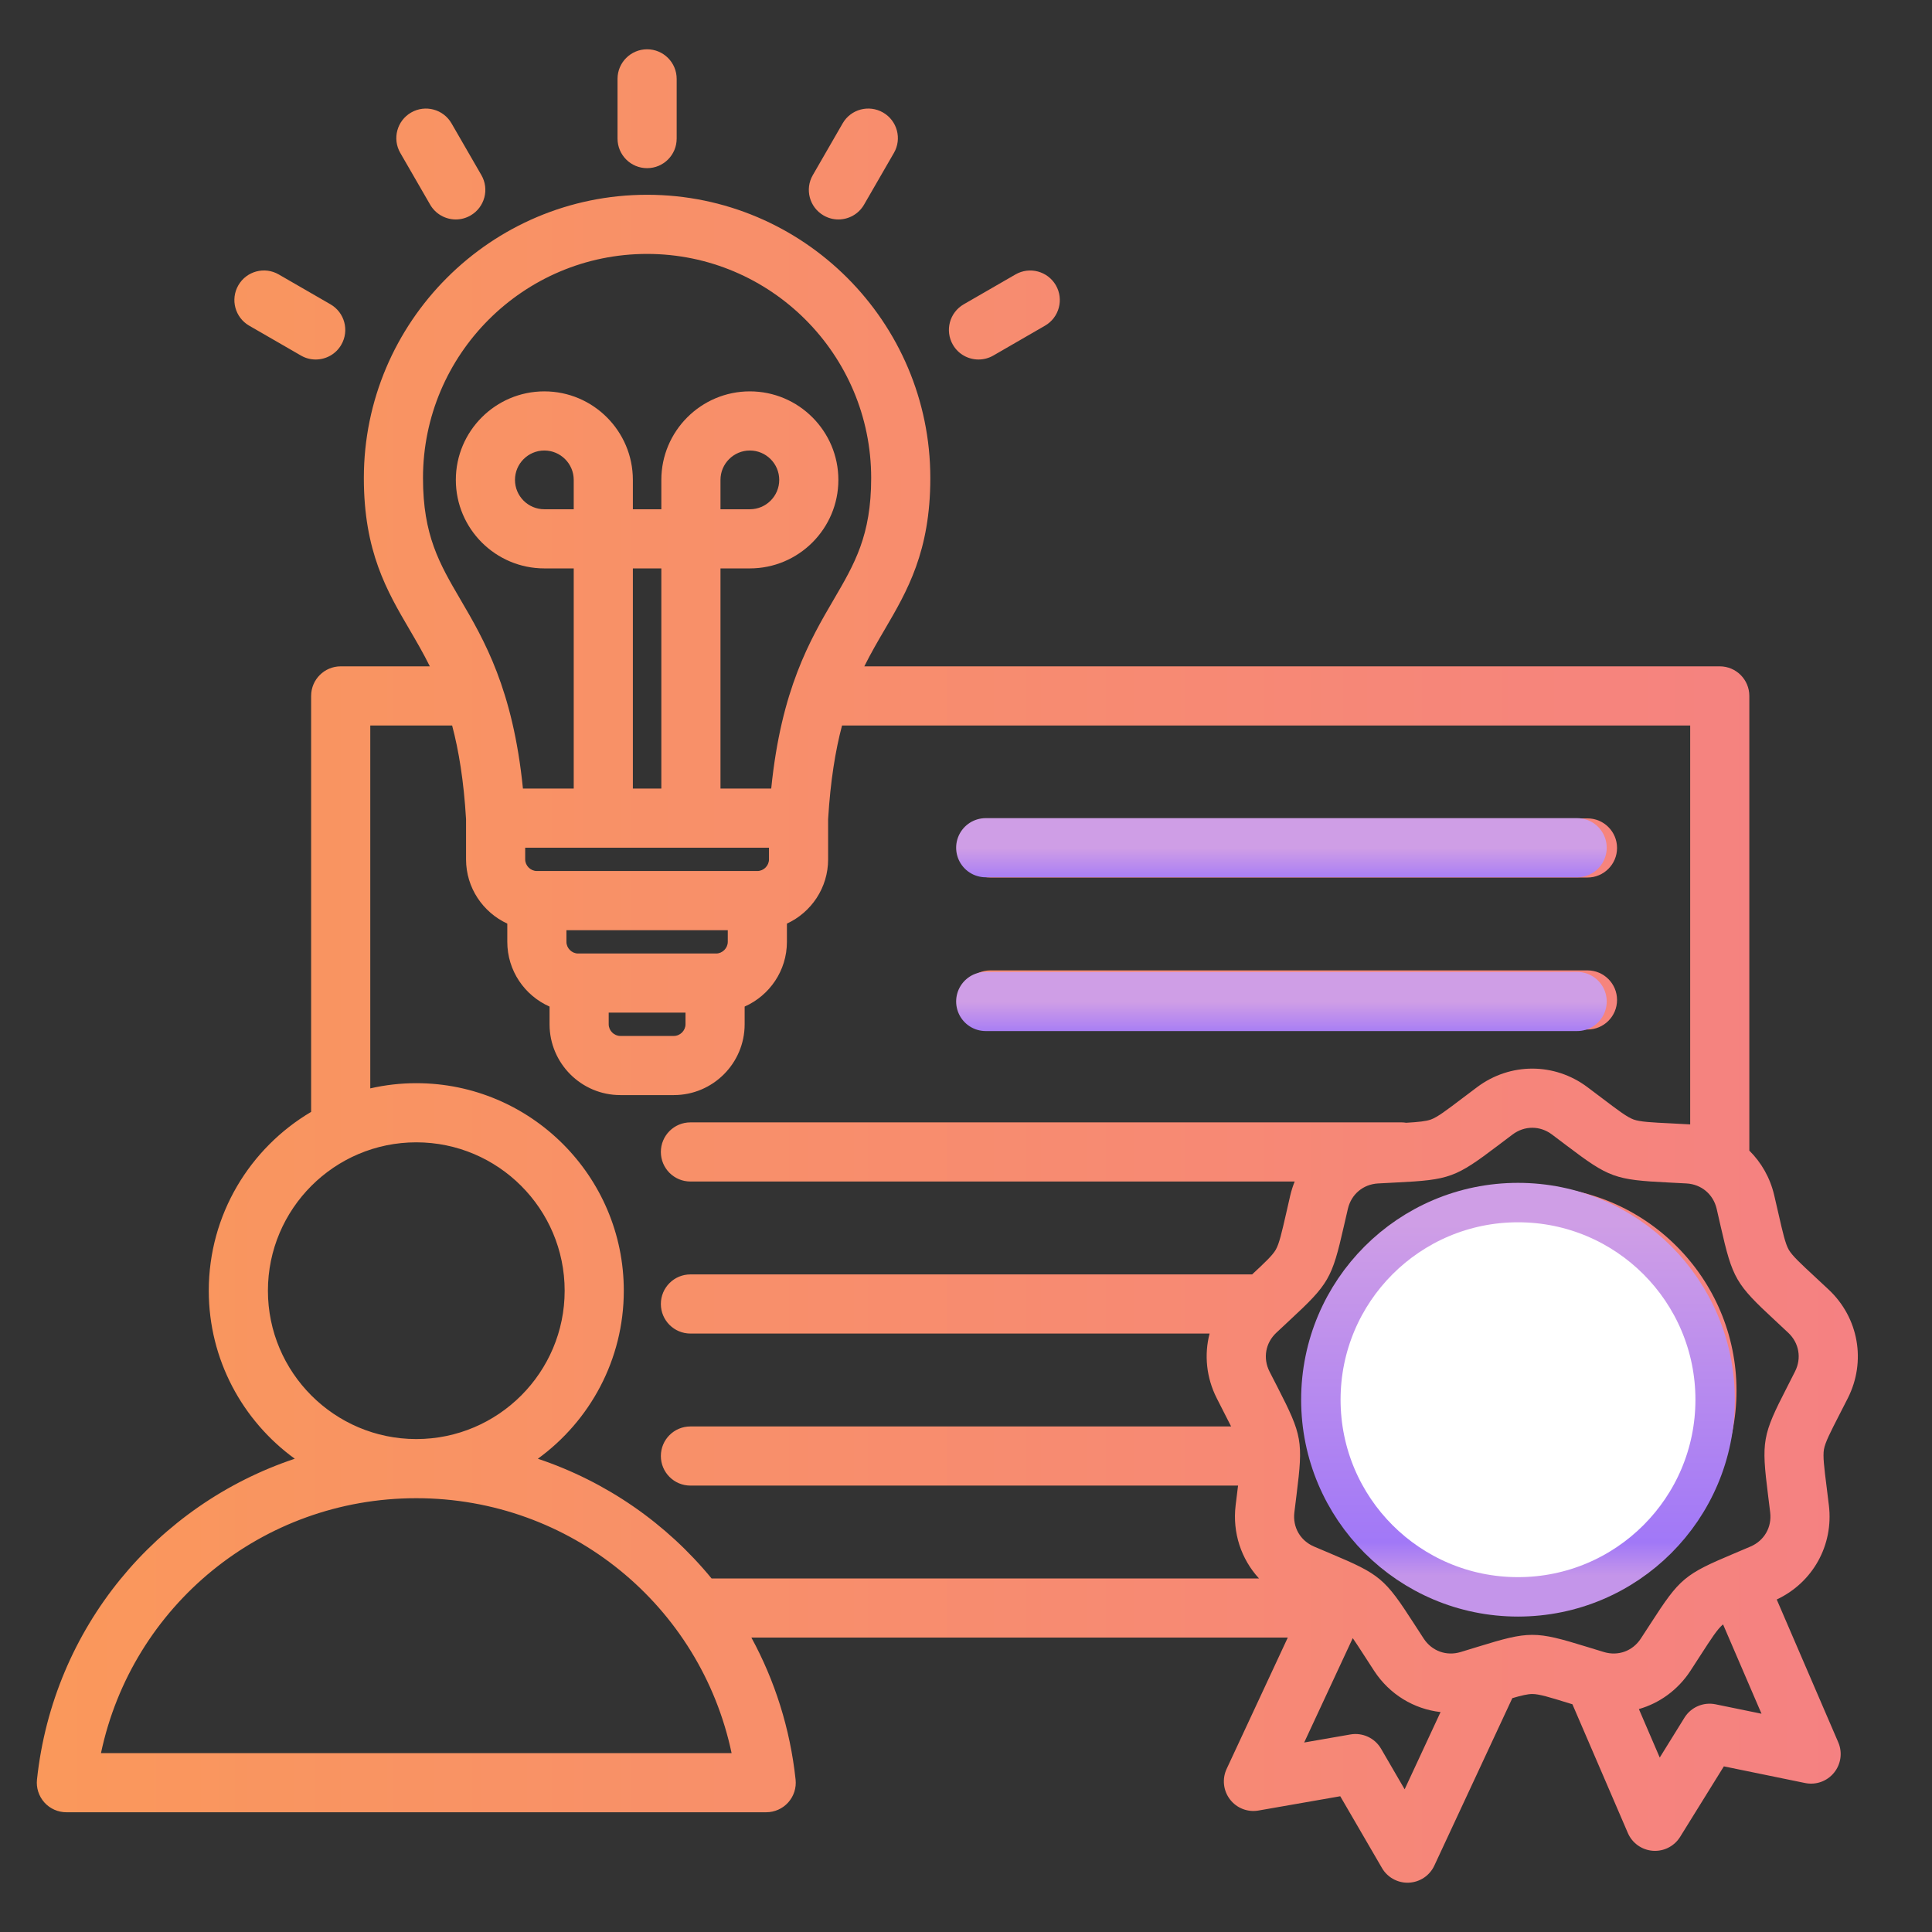
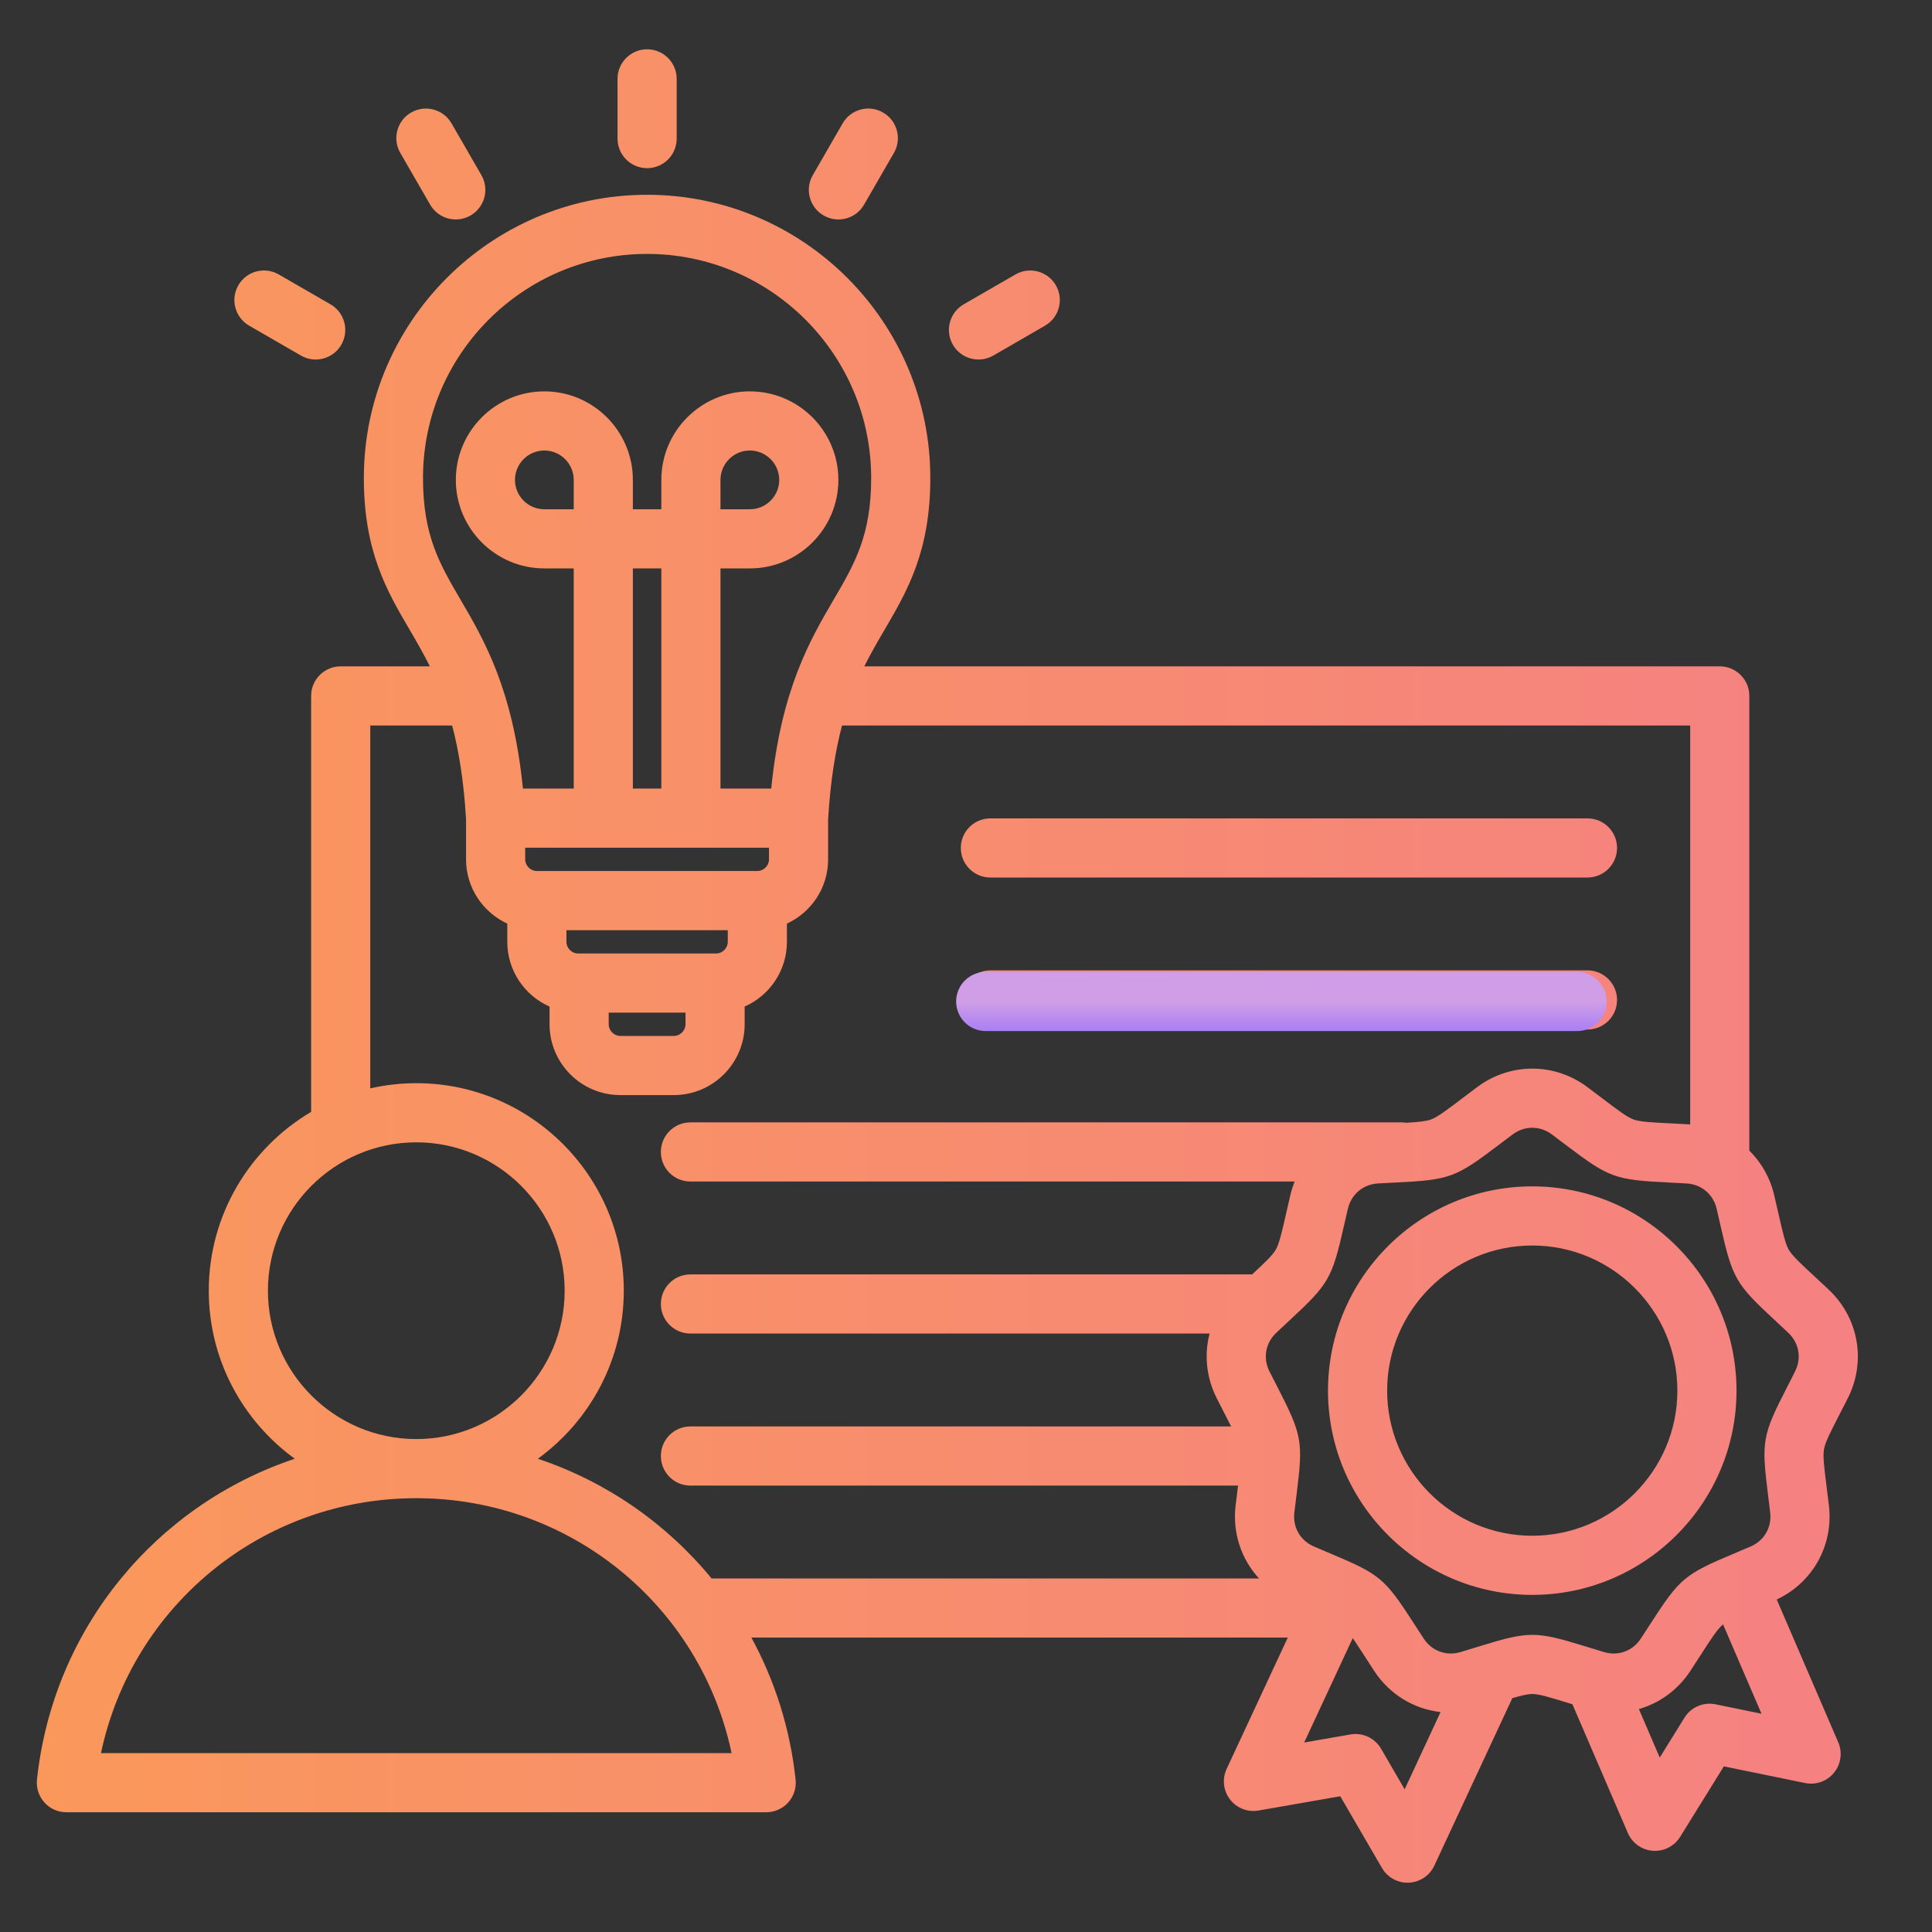
<svg xmlns="http://www.w3.org/2000/svg" width="49" height="49" viewBox="0 0 49 49" fill="none">
  <rect x="0" y="0" width="49" height="49" fill="#333333" stroke="none" />
  <g clip-path="url(#clip0_1260_6436)">
    <path d="M24.368 25.361C24.368 24.947 24.704 24.611 25.118 24.611H40.262C40.676 24.611 41.012 24.947 41.012 25.361C41.012 25.776 40.676 26.111 40.262 26.111H25.118C24.704 26.111 24.368 25.775 24.368 25.361ZM25.118 22.256H40.262C40.676 22.256 41.012 21.92 41.012 21.506C41.012 21.092 40.676 20.756 40.262 20.756H25.118C24.704 20.756 24.368 21.092 24.368 21.506C24.368 21.92 24.704 22.256 25.118 22.256ZM46.26 36.757C46.229 36.93 46.264 37.21 46.328 37.718C46.346 37.856 46.365 38.009 46.385 38.181C46.506 39.191 45.976 40.138 45.062 40.567L46.623 44.19C46.733 44.447 46.692 44.743 46.515 44.96C46.339 45.177 46.057 45.278 45.783 45.222L43.721 44.799L42.612 46.587C42.474 46.809 42.233 46.942 41.975 46.942C41.956 46.942 41.938 46.941 41.919 46.94C41.64 46.919 41.396 46.745 41.286 46.489L39.88 43.224C39.852 43.215 39.824 43.207 39.797 43.199C39.307 43.047 39.038 42.964 38.862 42.964C38.746 42.964 38.588 43.001 38.356 43.069L36.378 47.316C36.26 47.57 36.011 47.736 35.732 47.749C35.721 47.75 35.709 47.75 35.698 47.75C35.432 47.75 35.184 47.608 35.05 47.377L33.992 45.557L31.919 45.919C31.644 45.968 31.365 45.859 31.195 45.637C31.025 45.415 30.992 45.117 31.11 44.864L32.661 41.533H19.057C19.648 42.618 20.039 43.834 20.178 45.133C20.201 45.345 20.133 45.556 19.99 45.715C19.848 45.873 19.645 45.963 19.433 45.963L1.684 45.963C1.471 45.963 1.268 45.873 1.126 45.715C0.984 45.556 0.915 45.345 0.938 45.133C1.35 41.279 3.976 38.166 7.476 36.997C6.156 36.039 5.295 34.486 5.295 32.735C5.295 30.806 6.339 29.117 7.891 28.2V17.65C7.891 17.236 8.227 16.9 8.641 16.9H10.902C10.735 16.563 10.558 16.261 10.383 15.961C9.815 14.991 9.228 13.988 9.228 12.124C9.228 8.163 12.451 4.94 16.412 4.94C20.373 4.94 23.595 8.163 23.595 12.124C23.595 13.988 23.008 14.991 22.441 15.961C22.265 16.261 22.089 16.563 21.921 16.9H43.617C44.031 16.9 44.367 17.236 44.367 17.65V29.182C44.671 29.483 44.894 29.87 44.998 30.314C45.038 30.483 45.072 30.634 45.103 30.769C45.217 31.268 45.28 31.544 45.367 31.696C45.456 31.849 45.662 32.04 46.038 32.389C46.14 32.483 46.253 32.588 46.379 32.707C47.141 33.422 47.336 34.529 46.865 35.461C46.787 35.615 46.716 35.753 46.653 35.876C46.419 36.332 46.291 36.583 46.26 36.757ZM15.438 25.978C15.438 26.138 15.573 26.274 15.733 26.274H17.09C17.25 26.274 17.386 26.138 17.386 25.978V25.683H15.438V25.978ZM18.458 23.592H14.366V23.887C14.366 24.047 14.501 24.183 14.661 24.183H18.163C18.323 24.183 18.458 24.047 18.458 23.887V23.592ZM19.503 21.5H13.32V21.796C13.32 21.956 13.456 22.091 13.616 22.091H19.208C19.368 22.091 19.503 21.956 19.503 21.796L19.503 21.5ZM14.551 12.171C14.551 11.761 14.216 11.426 13.806 11.426C13.395 11.426 13.061 11.761 13.061 12.171C13.061 12.582 13.395 12.916 13.806 12.916H14.551V12.171ZM16.773 14.416H16.051V20H16.773V14.416ZM10.728 12.124C10.728 13.581 11.147 14.297 11.677 15.204C12.277 16.228 13.01 17.482 13.263 20H14.551V14.416H13.806C12.568 14.416 11.561 13.409 11.561 12.171C11.561 10.934 12.568 9.926 13.806 9.926C15.043 9.926 16.051 10.934 16.051 12.171V12.916H16.773V12.171C16.773 10.934 17.78 9.926 19.018 9.926C20.256 9.926 21.263 10.934 21.263 12.171C21.263 13.409 20.256 14.416 19.018 14.416H18.273V20H19.56C19.813 17.482 20.547 16.228 21.146 15.204C21.676 14.297 22.095 13.581 22.095 12.124C22.095 8.99 19.546 6.44 16.412 6.44C13.277 6.44 10.728 8.99 10.728 12.124ZM19.018 12.916C19.429 12.916 19.763 12.582 19.763 12.171C19.763 11.761 19.429 11.426 19.018 11.426C18.607 11.426 18.273 11.761 18.273 12.171V12.916H19.018ZM10.553 36.498H10.558H10.563C12.636 36.495 14.321 34.808 14.321 32.735C14.321 30.66 12.633 28.972 10.558 28.972C8.483 28.972 6.795 30.66 6.795 32.735C6.795 34.808 8.481 36.495 10.553 36.498ZM18.555 44.463C17.766 40.725 14.466 37.999 10.562 37.998L10.558 37.998L10.554 37.998C6.65 37.999 3.35 40.725 2.561 44.463L18.555 44.463ZM18.047 40.033H31.931C31.482 39.545 31.255 38.878 31.338 38.181C31.359 38.009 31.378 37.856 31.395 37.718C31.397 37.704 31.399 37.691 31.401 37.678H17.511C17.096 37.678 16.761 37.342 16.761 36.928C16.761 36.513 17.096 36.178 17.511 36.178H31.224C31.179 36.088 31.128 35.989 31.07 35.876C31.007 35.753 30.937 35.615 30.859 35.461C30.593 34.936 30.539 34.356 30.678 33.822H17.511C17.096 33.822 16.761 33.486 16.761 33.072C16.761 32.658 17.096 32.322 17.511 32.322H31.757C32.087 32.016 32.274 31.838 32.356 31.696C32.444 31.543 32.507 31.268 32.621 30.769C32.652 30.634 32.686 30.483 32.725 30.314C32.754 30.194 32.791 30.078 32.836 29.966H17.511C17.096 29.966 16.761 29.631 16.761 29.216C16.761 28.802 17.096 28.466 17.511 28.466H35.551C35.589 28.466 35.626 28.47 35.662 28.476C35.973 28.458 36.166 28.439 36.292 28.393C36.458 28.333 36.683 28.162 37.091 27.853C37.202 27.769 37.325 27.676 37.464 27.572C38.3 26.946 39.424 26.946 40.26 27.572C40.399 27.676 40.522 27.769 40.633 27.853C41.041 28.162 41.266 28.333 41.431 28.393C41.597 28.453 41.879 28.467 42.39 28.492C42.529 28.5 42.683 28.507 42.856 28.517C42.86 28.517 42.863 28.518 42.867 28.518V18.4H21.356C21.188 19.034 21.062 19.8 21.003 20.775V21.796C21.003 22.518 20.574 23.141 19.958 23.425V23.887C19.958 24.62 19.516 25.25 18.886 25.529V25.978C18.886 26.968 18.08 27.774 17.09 27.774H15.733C14.743 27.774 13.938 26.968 13.938 25.978V25.529C13.307 25.25 12.866 24.62 12.866 23.887V23.425C12.25 23.14 11.82 22.518 11.82 21.796V20.775C11.762 19.8 11.635 19.034 11.467 18.4H9.391V27.604C9.767 27.518 10.157 27.472 10.558 27.472C13.46 27.472 15.821 29.833 15.821 32.735C15.821 34.486 14.96 36.039 13.641 36.997C15.38 37.578 16.903 38.639 18.047 40.033ZM36.536 43.422C35.864 43.346 35.245 42.978 34.853 42.379C34.758 42.234 34.674 42.104 34.599 41.987C34.483 41.808 34.39 41.664 34.309 41.547L33.077 44.194L34.249 43.99C34.558 43.936 34.869 44.08 35.027 44.352L35.625 45.381L36.536 43.422ZM44.676 43.464L43.701 41.199C43.698 41.202 43.694 41.204 43.691 41.207C43.556 41.32 43.403 41.557 43.125 41.987C43.049 42.104 42.966 42.234 42.871 42.379C42.554 42.863 42.088 43.196 41.566 43.346L42.095 44.576L42.722 43.564C42.888 43.297 43.202 43.162 43.51 43.225L44.676 43.464ZM45.353 33.801C45.229 33.684 45.118 33.581 45.018 33.488C44.02 32.563 43.943 32.429 43.64 31.102C43.61 30.97 43.577 30.822 43.538 30.656C43.451 30.288 43.151 30.036 42.773 30.015C42.603 30.005 42.452 29.998 42.316 29.991C40.956 29.923 40.811 29.87 39.727 29.049C39.618 28.966 39.497 28.875 39.361 28.773C39.058 28.546 38.666 28.546 38.363 28.773C38.226 28.875 38.105 28.966 37.997 29.049C36.913 29.87 36.767 29.923 35.408 29.991C35.272 29.998 35.121 30.005 34.951 30.015C34.573 30.036 34.273 30.288 34.186 30.656C34.147 30.822 34.114 30.97 34.083 31.102C33.781 32.429 33.703 32.563 32.706 33.488C32.606 33.581 32.495 33.684 32.371 33.801C32.095 34.06 32.027 34.446 32.197 34.784C32.274 34.936 32.343 35.071 32.406 35.192C33.026 36.403 33.053 36.555 32.884 37.905C32.867 38.04 32.848 38.19 32.828 38.359C32.783 38.736 32.979 39.075 33.327 39.224C33.484 39.291 33.623 39.35 33.749 39.403C35.003 39.931 35.121 40.031 35.859 41.174C35.933 41.288 36.015 41.415 36.108 41.558C36.316 41.875 36.684 42.009 37.047 41.899C37.21 41.85 37.355 41.806 37.485 41.765C38.135 41.565 38.498 41.464 38.862 41.464C39.226 41.464 39.589 41.565 40.239 41.765C40.37 41.806 40.514 41.85 40.677 41.899C41.04 42.009 41.408 41.875 41.615 41.558C41.709 41.415 41.791 41.288 41.865 41.174C42.603 40.031 42.721 39.931 43.975 39.403C44.101 39.35 44.24 39.291 44.397 39.224C44.745 39.075 44.941 38.736 44.896 38.359C44.876 38.19 44.857 38.04 44.84 37.905C44.671 36.555 44.697 36.403 45.319 35.192C45.38 35.071 45.45 34.936 45.526 34.784C45.697 34.446 45.629 34.06 45.353 33.801ZM44.042 35.27C44.042 38.126 41.718 40.45 38.862 40.45C36.005 40.45 33.681 38.126 33.681 35.27C33.681 32.413 36.005 30.089 38.862 30.089C41.718 30.089 44.042 32.413 44.042 35.27ZM42.542 35.27C42.542 33.24 40.891 31.589 38.862 31.589C36.832 31.589 35.181 33.24 35.181 35.27C35.181 37.299 36.832 38.95 38.862 38.95C40.891 38.95 42.542 37.299 42.542 35.27ZM16.412 4.265C16.826 4.265 17.162 3.93 17.162 3.515V2C17.162 1.586 16.826 1.25 16.412 1.25C15.998 1.25 15.662 1.586 15.662 2V3.515C15.662 3.93 15.998 4.265 16.412 4.265ZM10.91 5.191C11.049 5.431 11.301 5.566 11.56 5.566C11.687 5.566 11.816 5.533 11.934 5.465C12.293 5.258 12.416 4.799 12.209 4.441L11.451 3.128C11.244 2.77 10.786 2.647 10.427 2.854C10.068 3.061 9.945 3.52 10.152 3.878L10.91 5.191ZM6.32 8.26L7.632 9.017C7.75 9.086 7.879 9.118 8.006 9.118C8.265 9.118 8.518 8.984 8.656 8.743C8.864 8.384 8.741 7.926 8.382 7.718L7.07 6.961C6.711 6.753 6.252 6.876 6.045 7.235C5.838 7.594 5.961 8.053 6.32 8.26ZM20.889 5.465C21.007 5.533 21.136 5.566 21.263 5.566C21.523 5.566 21.775 5.431 21.914 5.191L22.672 3.878C22.879 3.52 22.756 3.061 22.397 2.854C22.038 2.647 21.579 2.769 21.372 3.128L20.615 4.441C20.407 4.799 20.53 5.258 20.889 5.465ZM24.817 9.118C24.944 9.118 25.073 9.086 25.192 9.018L26.504 8.26C26.863 8.053 26.986 7.594 26.779 7.235C26.571 6.877 26.113 6.754 25.754 6.961L24.442 7.718C24.083 7.926 23.96 8.384 24.167 8.743C24.306 8.984 24.558 9.118 24.817 9.118Z" fill="url(#paint0_linear_1260_6436)" />
-     <circle cx="38.5" cy="35.5" r="5" fill="white" stroke="url(#paint1_linear_1260_6436)" />
-     <path d="M25 21.5H40" stroke="url(#paint2_linear_1260_6436)" stroke-width="1.5" stroke-linecap="round" />
    <path d="M25 25.4H40" stroke="url(#paint3_linear_1260_6436)" stroke-width="1.5" stroke-linecap="round" />
  </g>
  <defs>
    <linearGradient id="paint0_linear_1260_6436" x1="0.934" y1="24.5" x2="47.12" y2="24.5" gradientUnits="userSpaceOnUse">
      <stop stop-color="#FA985B" />
      <stop offset="1" stop-color="#F58182" />
    </linearGradient>
    <linearGradient id="paint1_linear_1260_6436" x1="38.5" y1="31.044" x2="38.5" y2="39.956" gradientUnits="userSpaceOnUse">
      <stop stop-color="#CF9EE6" />
      <stop offset="0.906" stop-color="#A178F7" />
      <stop offset="1" stop-color="#C495EA" />
    </linearGradient>
    <linearGradient id="paint2_linear_1260_6436" x1="32.5" y1="21.505" x2="32.5" y2="22.495" gradientUnits="userSpaceOnUse">
      <stop stop-color="#CF9EE6" />
      <stop offset="0.906" stop-color="#A178F7" />
      <stop offset="1" stop-color="#C495EA" />
    </linearGradient>
    <linearGradient id="paint3_linear_1260_6436" x1="32.5" y1="25.405" x2="32.5" y2="26.395" gradientUnits="userSpaceOnUse">
      <stop stop-color="#CF9EE6" />
      <stop offset="0.906" stop-color="#A178F7" />
      <stop offset="1" stop-color="#C495EA" />
    </linearGradient>
    <clipPath id="clip0_1260_6436">
      <rect width="48" height="48" fill="white" transform="translate(0.027 0.5)" />
    </clipPath>
  </defs>
</svg>